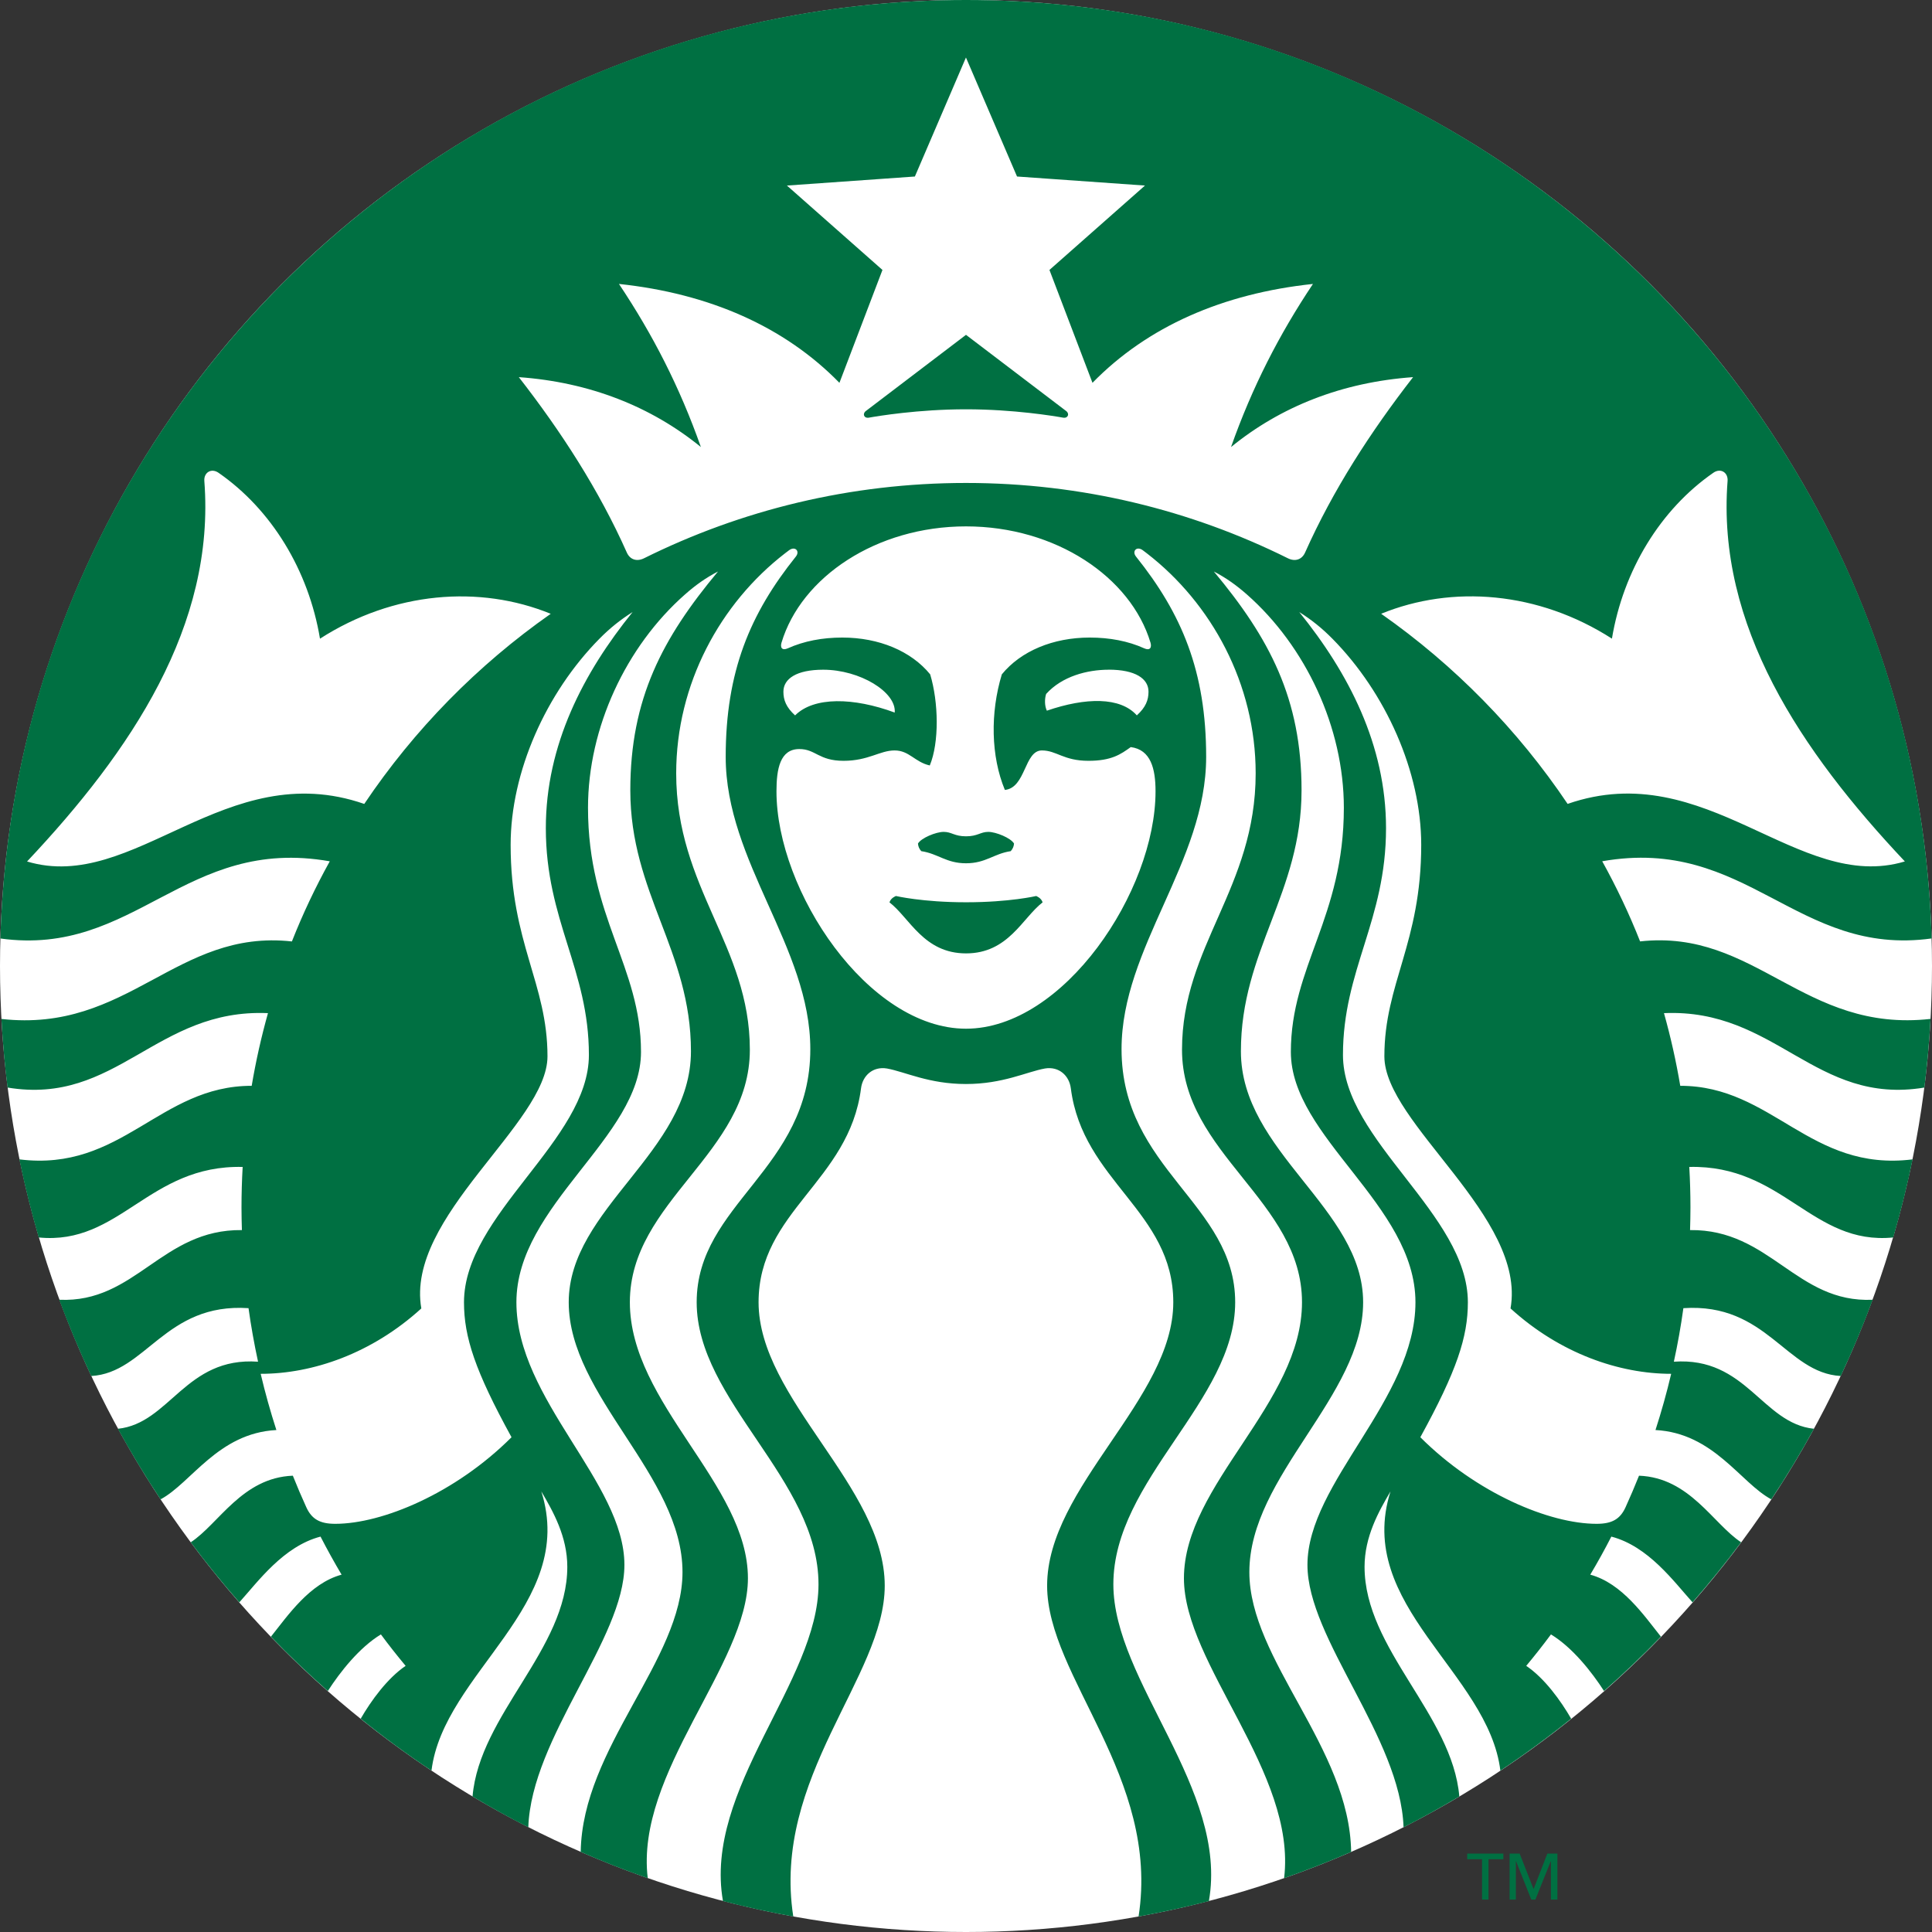
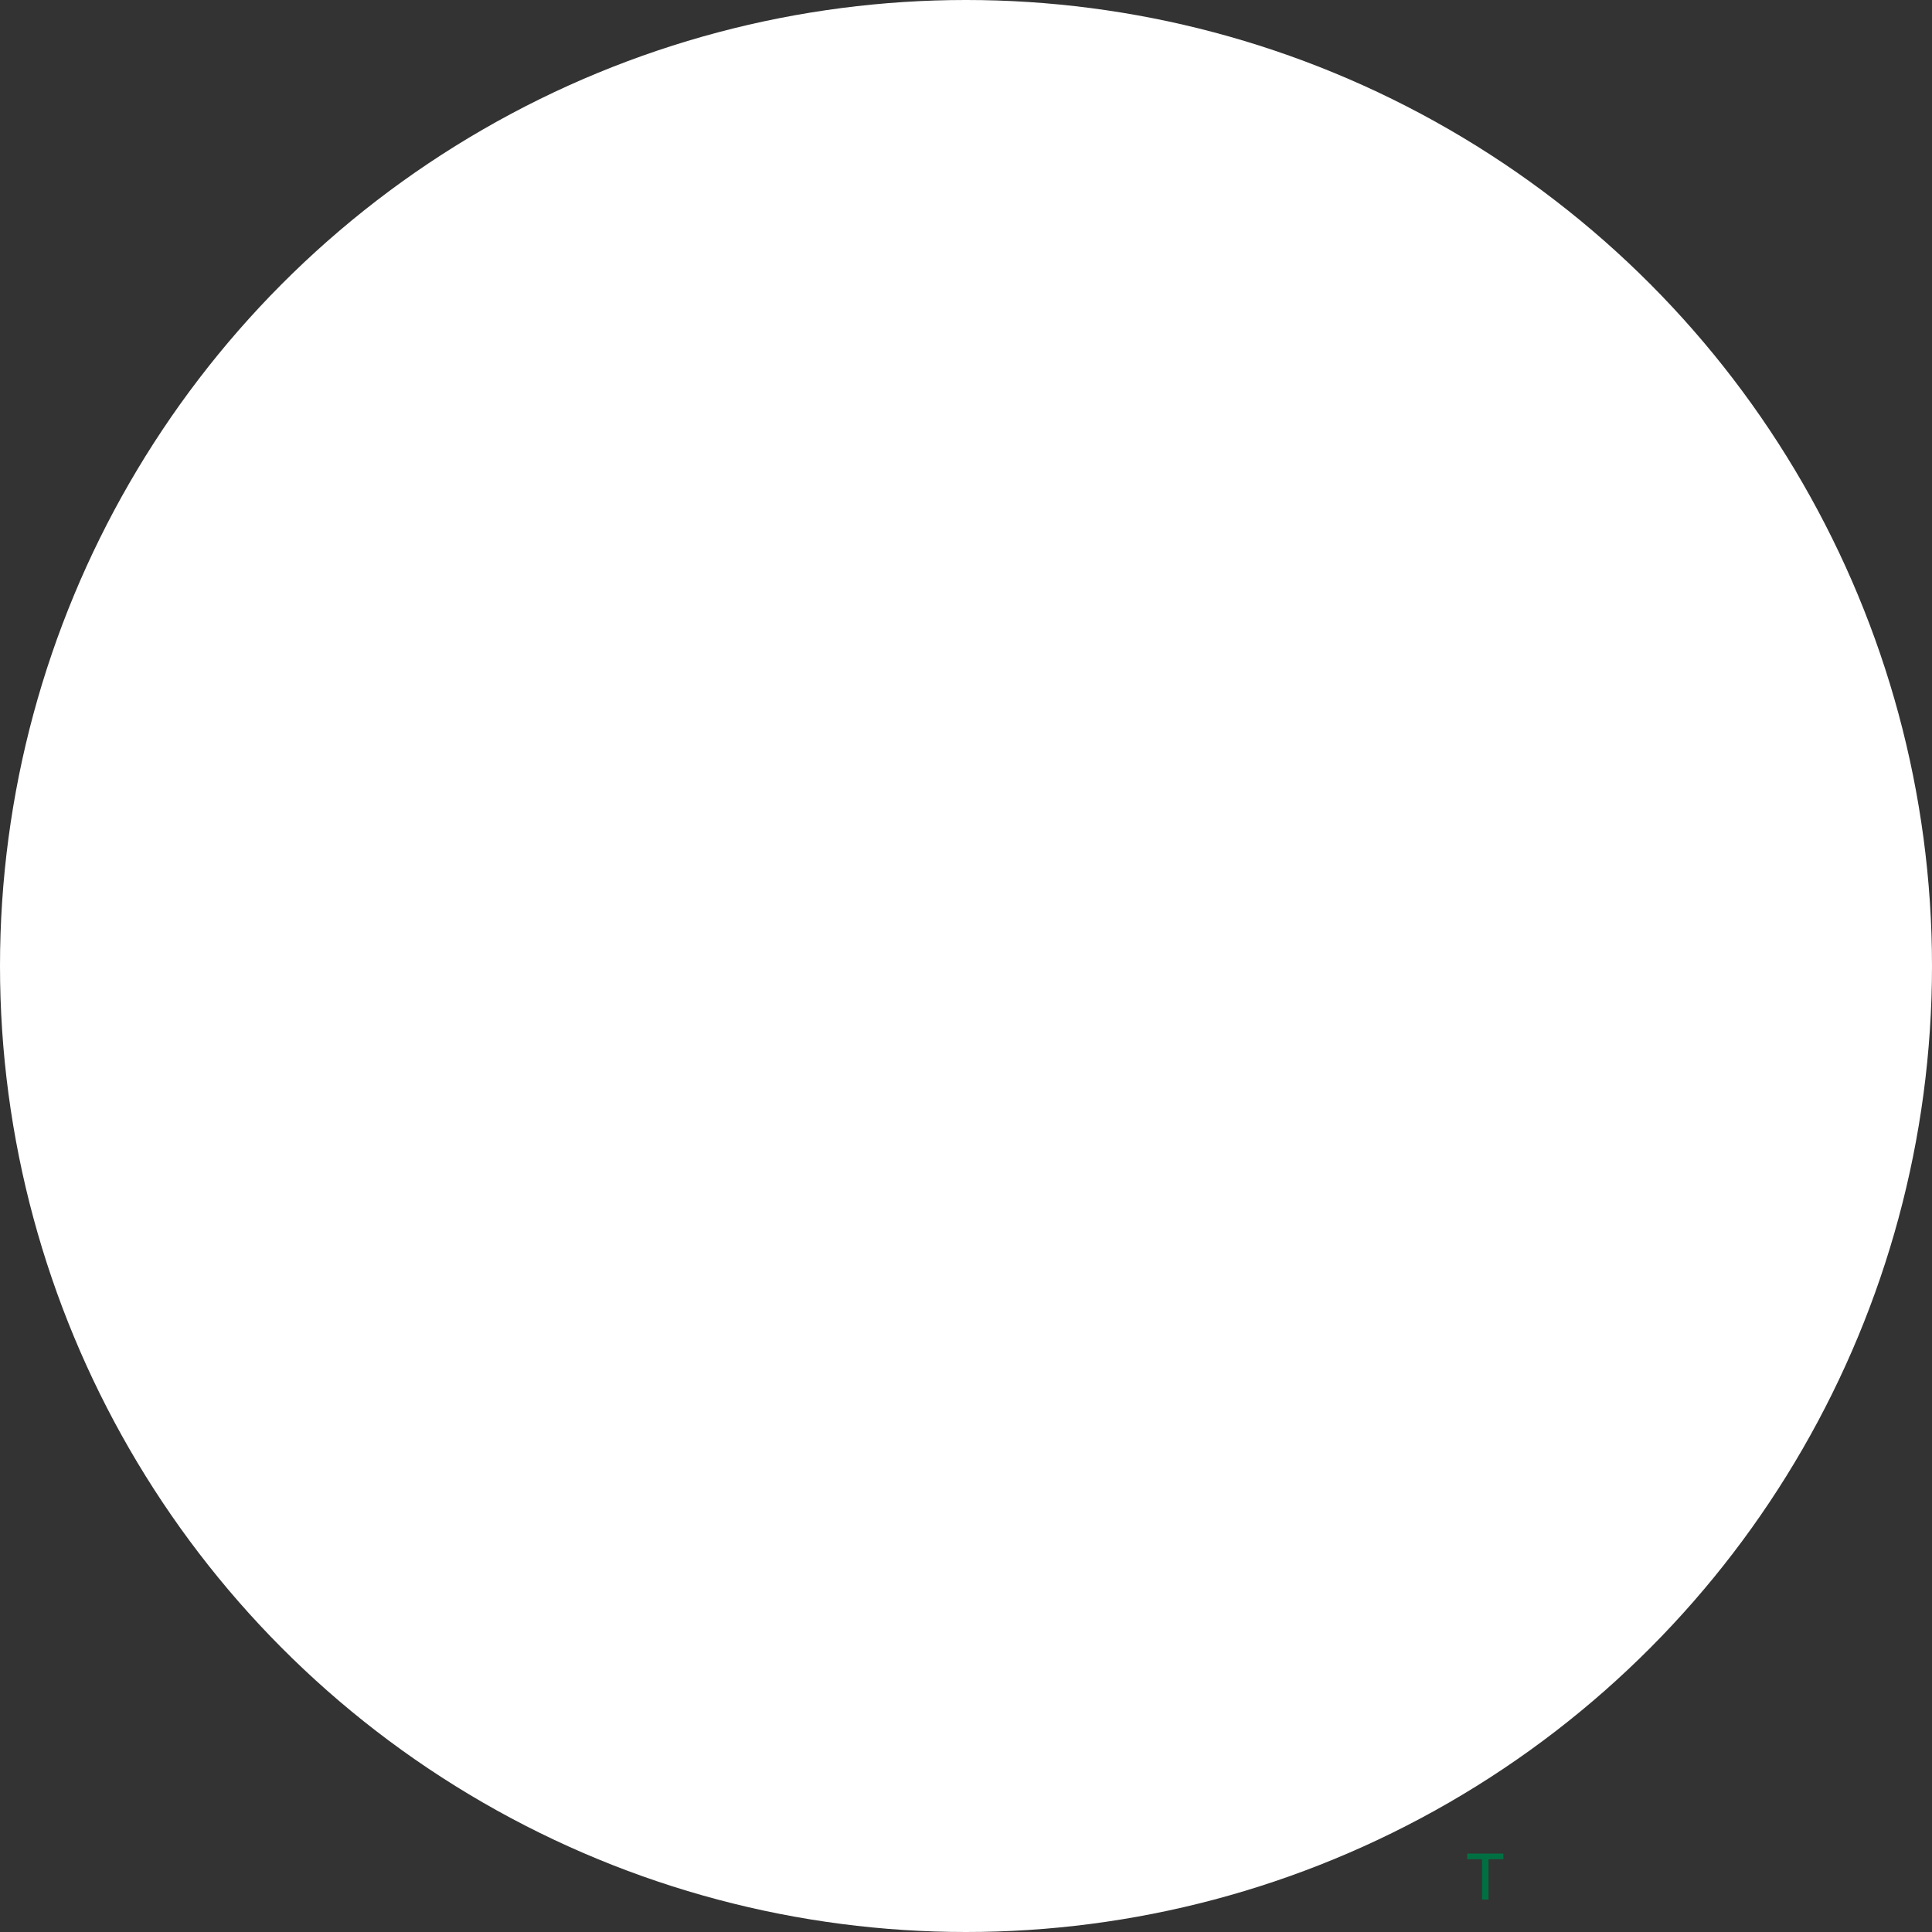
<svg xmlns="http://www.w3.org/2000/svg" id="Layer_1" viewBox="0 0 432 432">
  <rect x="0" y="0" width="432" height="432" fill="#333333" stroke="none" />
  <defs>
    <style>.cls-1{fill:#007042;}.cls-2{fill:#fff;}</style>
  </defs>
  <circle class="cls-2" cx="216" cy="216" r="216" />
-   <path class="cls-1" d="m237.72,93.39c-1.89-.34-11.02-1.87-21.72-1.87s-19.83,1.53-21.72,1.87c-1.09.19-1.5-.87-.67-1.49.75-.55,22.39-17.03,22.39-17.03,0,0,21.65,16.48,22.39,17.03.83.61.42,1.68-.67,1.49Zm-37.39,106.96s-1.14.41-1.44,1.42c4.53,3.49,7.66,11.41,17.12,11.41s12.59-7.92,17.12-11.41c-.3-1.01-1.44-1.42-1.44-1.42,0,0-5.92,1.4-15.67,1.4s-15.67-1.4-15.67-1.4Zm15.67-13.35c-2.62,0-3.21-1-5-.99-1.71,0-5.03,1.37-5.74,2.61.05.64.28,1.2.74,1.7,3.83.58,5.56,2.71,10,2.71s6.17-2.13,10-2.71c.46-.51.69-1.07.74-1.7-.72-1.25-4.03-2.6-5.74-2.61-1.79,0-2.37.99-5,.99Zm215.67,40.84c-.28,5.16-.74,10.28-1.37,15.34-24.44,4.05-33.19-17.74-58.23-16.64,1.49,5.31,2.71,10.73,3.64,16.25,20.66-.02,28.99,19.3,51.95,16.45-1.2,5.91-2.65,11.73-4.33,17.46-18.17,1.8-24.58-16.27-45.6-15.77.17,3,.26,6.02.26,9.07,0,1.69-.04,3.38-.09,5.05,17.93-.22,23.76,16.36,40.84,15.58-2.14,5.81-4.53,11.49-7.14,17.05-12.28-.68-16.51-16.42-35.19-15.17-.56,4.04-1.27,8.03-2.13,11.97,16.23-1.14,19.72,13.8,31.33,15-2.96,5.41-6.14,10.67-9.54,15.78-6.89-3.68-12.86-14.81-25.9-15.5,1.33-4.12,2.51-8.31,3.51-12.57-11.58,0-24.83-4.52-35.92-14.62,3.6-20.49-28.21-41.35-28.21-56.37,0-16.3,8.24-25.31,8.24-47.29,0-16.31-7.92-33.99-19.86-46.09-2.31-2.34-4.68-4.25-7.41-5.96,10.98,13.58,19.4,29.68,19.4,48.32,0,20.69-9.63,31.61-9.63,50.71s27.93,35.63,27.93,55.31c0,7.75-2.47,15.31-10.63,30.17,12.54,12.53,28.88,19.36,39.42,19.36,3.42,0,5.26-1.03,6.48-3.73,1.05-2.31,2.05-4.66,3-7.03,11.35.44,16.55,10.76,22.83,14.89-3.44,4.62-7.07,9.1-10.86,13.43-4.21-4.67-9.87-12.53-18.16-14.7-1.48,2.89-3.05,5.73-4.71,8.51,7.14,1.94,12.02,9.14,15.8,13.87-4.07,4.22-8.32,8.27-12.72,12.15-2.76-4.28-7.05-9.73-11.87-12.66-1.78,2.4-3.62,4.74-5.53,7.03,4.1,2.77,7.7,7.76,10.05,11.82-5.09,4.1-10.37,7.97-15.83,11.61-2.69-21.94-32.64-36.97-24.57-62.43-2.65,4.49-5.8,10.11-5.8,16.85,0,18.43,19.62,33.05,21.19,51.36-4.07,2.43-8.23,4.73-12.47,6.89-.7-20.12-21.49-42.14-21.49-58.67,0-18.44,24.15-36.96,24.15-58.73s-27.86-36.86-27.86-55.97,11.85-30.11,11.85-54.6c0-17.94-8.52-36.1-21.69-47.7-2.33-2.05-4.62-3.69-7.38-5.13,12.42,14.9,19.61,28.42,19.61,48.92,0,23.03-13.56,35.81-13.56,58.37s27.33,35.1,27.33,56.11-25.44,38.75-25.44,60.34c0,19.64,22.43,39.27,22.76,62.57-4.91,2.14-9.9,4.09-14.99,5.87,2.86-23.55-22.4-47.84-22.4-67.06,0-21.01,26.4-39.07,26.4-61.73s-26.83-33.2-26.83-56.45,16.47-36.13,16.47-61.81c0-20.02-9.88-38.03-24.33-49.19-.3-.24-.61-.47-.91-.69-1.36-1.01-2.48.21-1.52,1.41,10.23,12.77,15.69,25.68,15.69,44.79,0,23.5-18.92,42.59-18.92,65.36,0,26.86,25.41,34.55,25.41,56.59s-27.24,39.66-27.24,63.07c0,21.7,25.78,45.78,21.36,70.83-5.17,1.34-10.41,2.49-15.72,3.45,4.83-31.18-20.45-53.58-20.45-73.98,0-22.1,28.21-41.78,28.21-63.37,0-20.35-20.25-27.01-22.91-47.84-.36-2.84-2.65-4.95-5.79-4.43-4.12.75-9.39,3.47-17.67,3.47s-13.55-2.72-17.66-3.47c-3.14-.52-5.43,1.59-5.79,4.43-2.65,20.83-22.91,27.49-22.91,47.84,0,21.59,28.21,41.27,28.21,63.37,0,20.4-25.28,42.8-20.45,73.98-5.31-.96-10.56-2.11-15.72-3.45-4.42-25.05,21.36-49.13,21.36-70.83,0-23.41-27.24-41.03-27.24-63.07s25.41-29.72,25.41-56.59c0-22.77-18.92-41.86-18.92-65.36,0-19.11,5.46-32.02,15.69-44.79.96-1.2-.16-2.41-1.52-1.41-.3.22-.61.45-.91.69-14.45,11.16-24.33,29.17-24.33,49.19,0,25.69,16.47,38.56,16.47,61.81s-26.83,33.79-26.83,56.45,26.4,40.71,26.4,61.73c0,19.22-25.25,43.51-22.4,67.06-5.09-1.77-10.08-3.73-14.99-5.87.34-23.31,22.76-42.93,22.76-62.57,0-21.59-25.44-39.33-25.44-60.34s27.33-33.56,27.33-56.11-13.56-35.34-13.56-58.37c0-20.5,7.19-34.02,19.61-48.92-2.76,1.43-5.05,3.07-7.38,5.13-13.17,11.6-21.69,29.76-21.69,47.7,0,24.49,11.85,35.49,11.85,54.6s-27.86,34.2-27.86,55.97,24.15,40.29,24.15,58.73c0,16.53-20.79,38.54-21.49,58.67-4.24-2.16-8.4-4.46-12.47-6.89,1.57-18.31,21.19-32.93,21.19-51.36,0-6.74-3.16-12.36-5.81-16.85,8.07,25.46-21.87,40.49-24.56,62.43-5.46-3.63-10.74-7.51-15.83-11.61,2.35-4.06,5.96-9.04,10.05-11.82-1.91-2.29-3.76-4.63-5.53-7.03-4.82,2.93-9.11,8.38-11.87,12.66-4.4-3.88-8.65-7.93-12.72-12.15,3.78-4.73,8.66-11.93,15.8-13.87-1.65-2.78-3.22-5.62-4.71-8.51-8.29,2.17-13.95,10.03-18.16,14.7-3.79-4.33-7.42-8.8-10.86-13.43,6.28-4.12,11.48-14.45,22.83-14.89.95,2.37,1.94,4.71,3,7.03,1.22,2.69,3.06,3.73,6.48,3.73,10.54,0,26.88-6.83,39.42-19.36-8.16-14.86-10.63-22.42-10.63-30.17,0-19.68,27.93-36.21,27.93-55.31s-9.63-30.02-9.63-50.71c0-18.65,8.42-34.74,19.4-48.32-2.72,1.71-5.09,3.61-7.41,5.96-11.94,12.09-19.86,29.78-19.86,46.09,0,21.97,8.24,30.99,8.24,47.29,0,15.01-31.8,35.87-28.21,56.37-11.1,10.11-24.34,14.62-35.92,14.62,1,4.26,2.18,8.45,3.51,12.57-13.05.69-19.02,11.83-25.9,15.5-3.39-5.11-6.58-10.38-9.54-15.78,11.62-1.2,15.11-16.14,31.34-15-.85-3.94-1.57-7.93-2.13-11.97-18.67-1.25-22.91,14.49-35.18,15.17-2.61-5.56-5-11.24-7.14-17.05,17.08.78,22.91-15.8,40.84-15.58-.05-1.68-.09-3.36-.09-5.05,0-3.05.09-6.07.26-9.07-21.03-.49-27.43,17.57-45.6,15.77-1.67-5.73-3.13-11.55-4.33-17.46,22.97,2.85,31.29-16.47,51.95-16.45.93-5.52,2.15-10.95,3.64-16.25-25.05-1.09-33.79,20.7-58.23,16.64-.64-5.06-1.09-10.18-1.37-15.34,28.42,3.19,39.08-20.19,64.95-17.33,2.44-6.18,5.28-12.17,8.47-17.92-32.44-5.7-43.45,21.43-73.65,17.26C3.35,93.4,98.77,0,216,0s212.65,93.4,215.91,209.84c-30.2,4.17-41.21-22.96-73.65-17.26,3.19,5.76,6.03,11.74,8.47,17.92,25.87-2.86,36.53,20.52,64.95,17.33ZM123.15,137.25c-15.9-6.5-35.15-5-51.6,5.56-2.55-15.3-10.85-28.89-22.68-37.09-1.63-1.13-3.33-.06-3.18,1.84,2.5,32.33-16.4,60.4-39.64,85.07,23.95,7.2,44.34-23.64,75.4-12.87,11.16-16.61,25.32-31.03,41.69-42.51Zm92.85-19.55c-20.05,0-36.85,11.34-41.25,25.99-.34,1.12.12,1.85,1.42,1.27,3.61-1.62,7.71-2.4,12.17-2.4,8.17,0,15.38,3,19.65,8.23,1.88,6.22,2.05,15.23-.09,20.37-3.36-.76-4.58-3.36-7.87-3.36s-5.84,2.32-11.41,2.32-6.23-2.63-9.89-2.63c-4.31,0-5.11,4.44-5.11,9.45,0,22.34,20.53,53.08,42.38,53.08s42.38-30.75,42.38-53.08c0-5.02-1.03-9.3-5.54-9.89-2.24,1.61-4.3,3.07-9.46,3.07-5.58,0-7.12-2.32-10.41-2.32-3.96,0-3.56,8.36-8.28,8.83-3.13-7.55-3.29-17.22-.68-25.84,4.26-5.22,11.47-8.23,19.65-8.23,4.46,0,8.59.78,12.17,2.4,1.29.59,1.75-.14,1.42-1.27-4.4-14.65-21.19-25.99-41.25-25.99Zm31.92,32.05c-4.81,0-10.45,1.47-14,5.42-.36,1.08-.36,2.67.16,3.74,8.72-2.99,16.42-3.1,20.12,1.05,1.98-1.8,2.61-3.42,2.61-5.3,0-2.91-2.94-4.92-8.9-4.92Zm-70.13,10.21c4.21-4.21,13.07-4.03,22.27-.63.4-4.58-7.79-9.58-15.99-9.58-5.95,0-8.9,2.01-8.9,4.92,0,1.87.63,3.5,2.62,5.3Zm138.18-75.63c-15.84,1.13-29.59,6.56-40.71,15.63,4.73-13.39,10.73-25.11,18.32-36.47-20.15,2.14-37,9.51-49.3,22.11l-9.62-25.24,21.36-18.87-28.61-2.02-11.42-26.61-11.42,26.61-28.61,2.02,21.36,18.87-9.62,25.24c-12.3-12.6-29.15-19.97-49.3-22.11,7.59,11.36,13.59,23.07,18.32,36.47-11.12-9.06-24.87-14.5-40.71-15.63,9.5,12.21,17.92,25.23,24.15,39.22.7,1.58,2.22,2.09,3.85,1.28,21.68-10.77,46.12-16.84,71.98-16.84s50.29,6.06,71.98,16.84c1.63.81,3.14.3,3.85-1.28,6.24-13.99,14.66-27.01,24.15-39.22Zm34.56,95.42c31.06-10.77,51.45,20.07,75.4,12.87-23.24-24.67-42.13-52.74-39.64-85.07.15-1.9-1.55-2.97-3.18-1.84-11.83,8.2-20.13,21.79-22.68,37.09-16.45-10.56-35.7-12.06-51.6-5.56,16.37,11.48,30.53,25.9,41.69,42.51Z" />
  <path class="cls-1" d="m332.84,424.75h-1.45v-9.02h-3.32v-1.26h8.09v1.26h-3.32v9.02Z" />
-   <path class="cls-1" d="m342.9,422.37h.03l3.06-7.9h2.25v10.28h-1.45v-8.6h-.03l-3.44,8.6h-.92l-3.42-8.6h-.03v8.6h-1.4v-10.28h2.25l3.1,7.9Z" />
</svg>